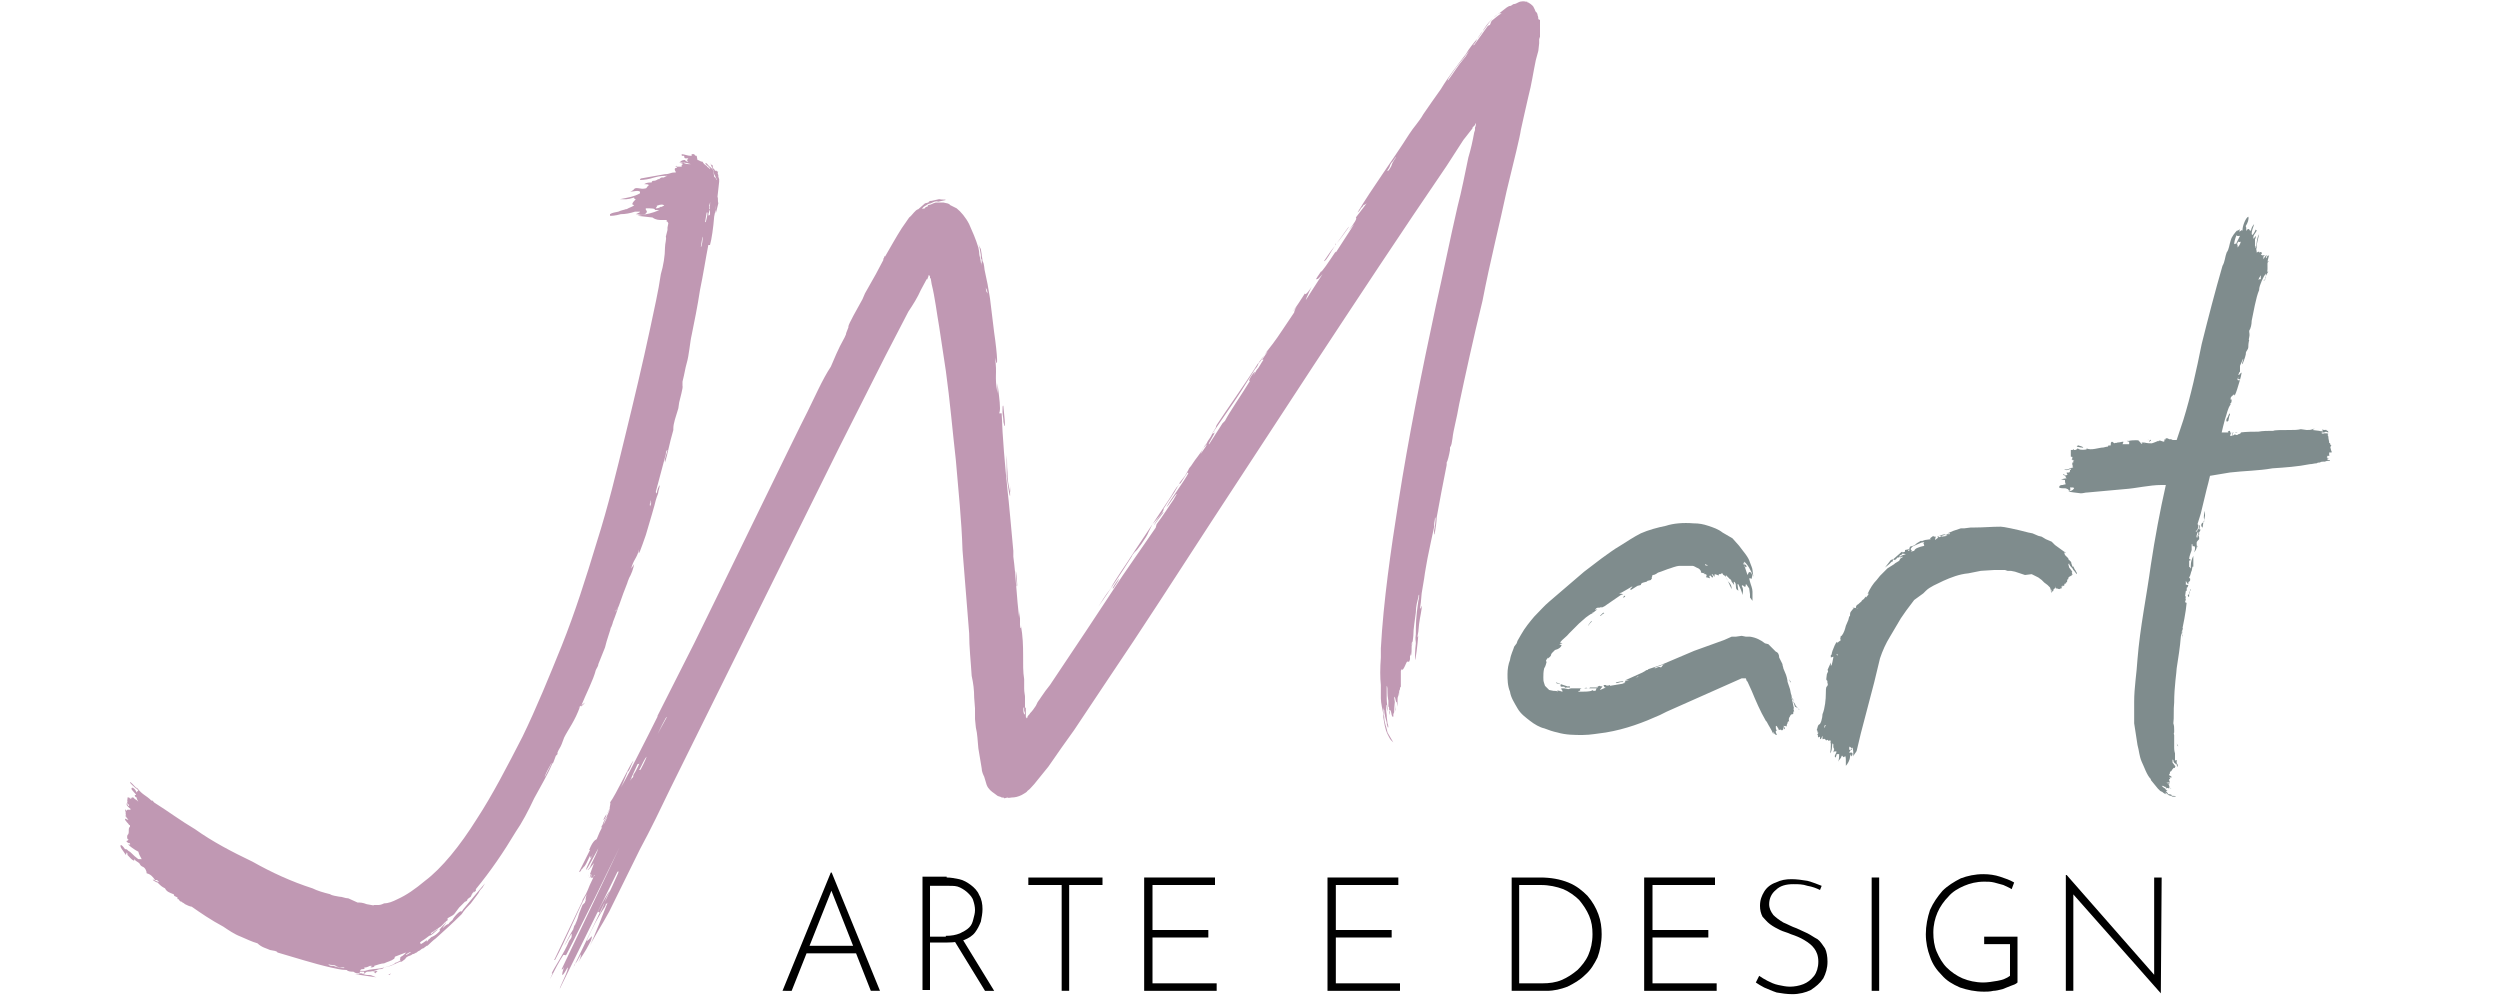
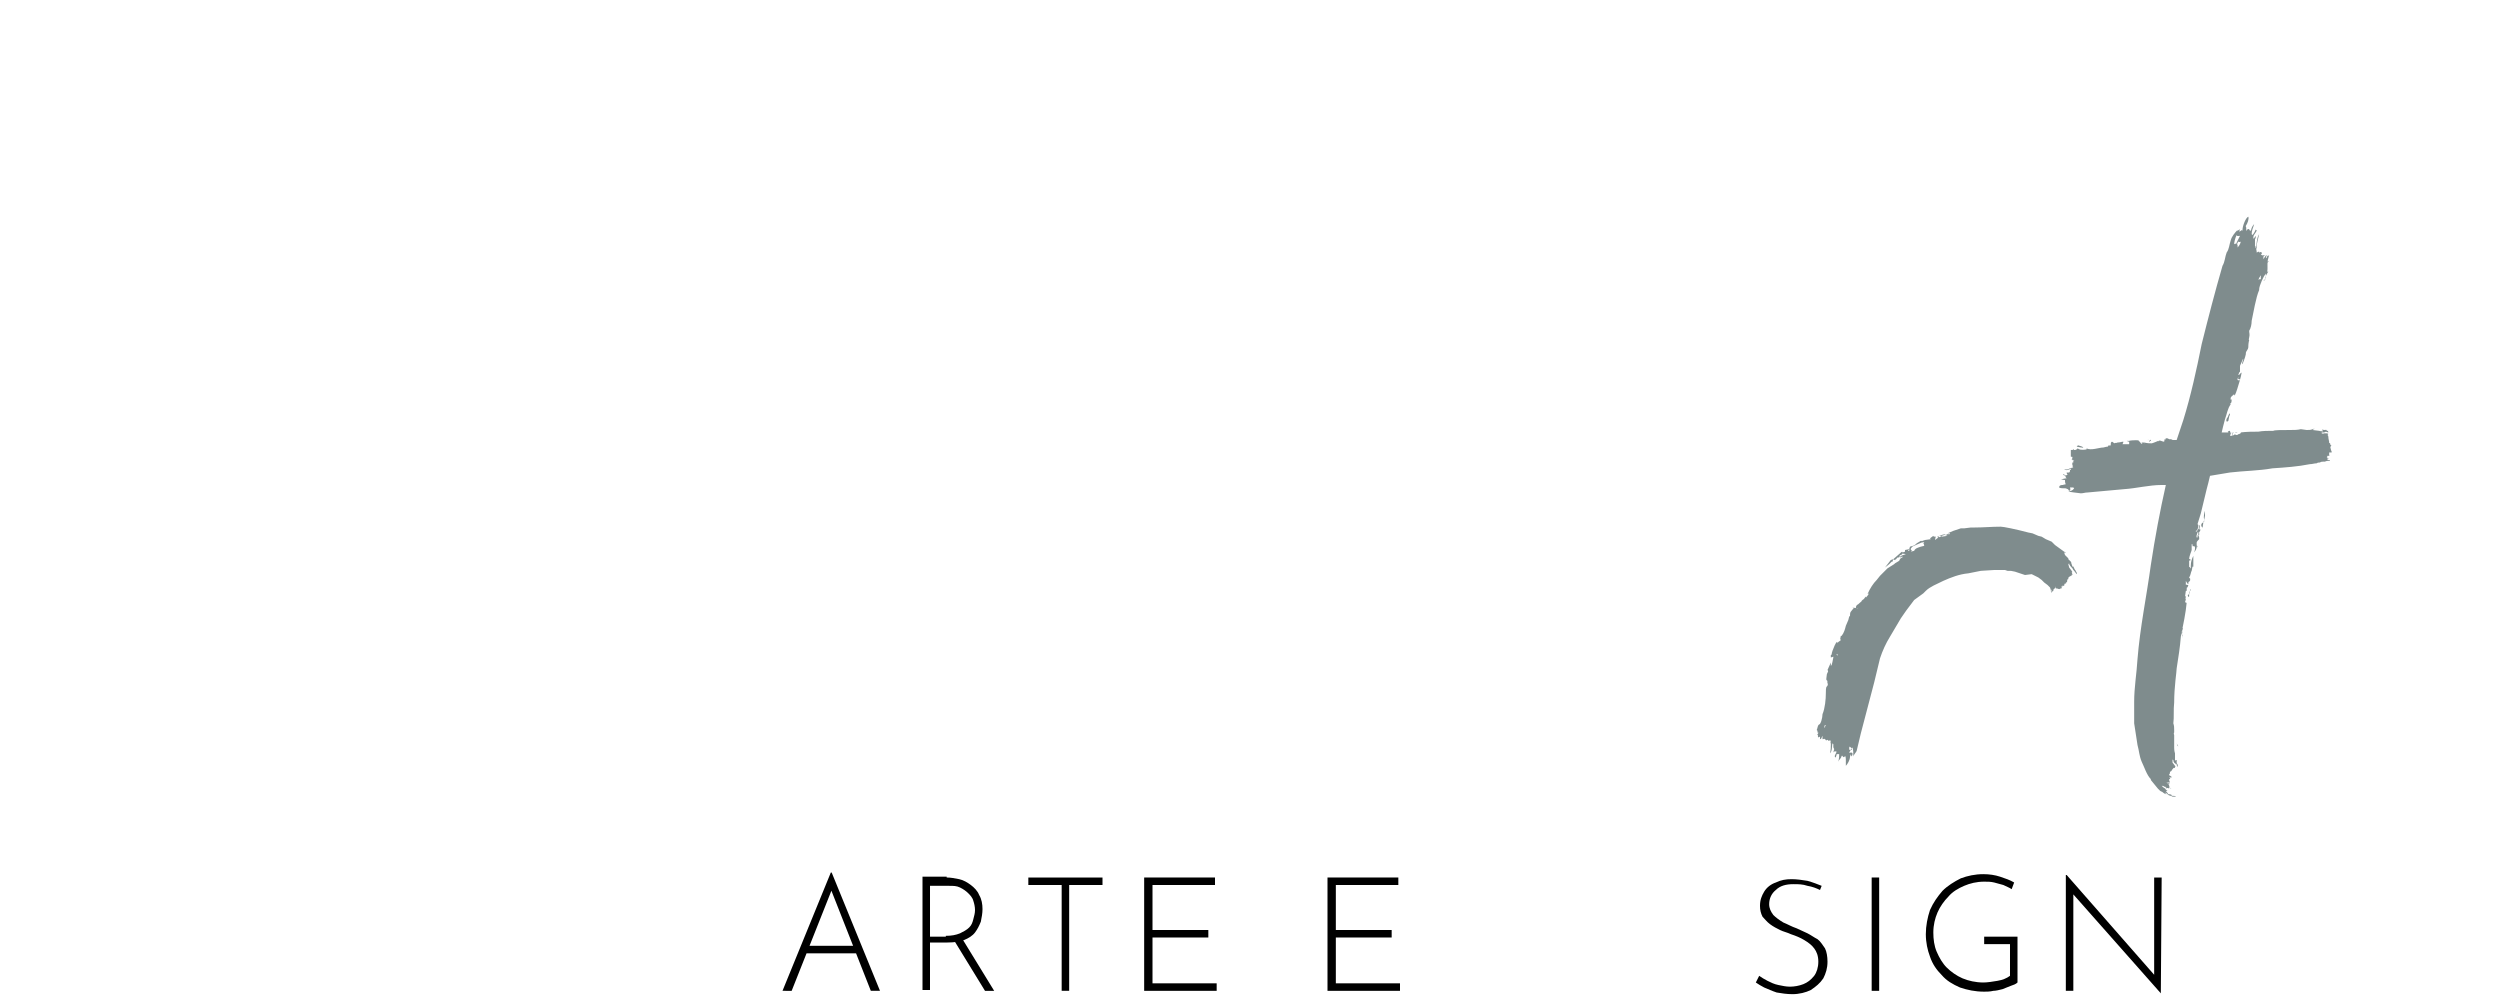
<svg xmlns="http://www.w3.org/2000/svg" version="1.1" id="Livello_1" x="0px" y="0px" viewBox="0 0 300 120" style="enable-background:new 0 0 300 120;" xml:space="preserve">
  <style type="text/css">
	.st0{fill:#C098B3;}
	.st1{fill:#7F8C8D;}
</style>
  <g>
-     <path class="st0" d="M45.3,117.3c-0.3,0-0.6-0.3-1-0.3c-0.3,0-0.5,0-0.9-0.2h-0.5c-0.1,0-0.2,0-0.5-0.2c-0.3,0-0.6,0-0.8-0.2   c-0.7,0-1.4-0.2-1.9-0.3c-2.2-0.5-4.3-1.2-6.4-1.8c-0.1-0.2-0.4-0.2-0.9-0.3c-0.4-0.2-1-0.3-1.5-0.8c-0.7-0.2-1.3-0.5-2-0.8   c-0.8-0.3-1.5-0.8-2.1-1.2c-1.5-0.8-2.8-1.7-3.8-2.4c-0.2,0-0.6-0.2-0.8-0.3c-0.2-0.2-0.4-0.2-0.4-0.3c-0.3,0-0.3-0.3-0.4-0.3h-0.1   l0-0.2l-0.4-0.2c0-0.2-0.1-0.2-0.1-0.2c-0.5-0.2-0.8-0.3-1-0.7c-0.4-0.2-0.5-0.3-0.9-0.7c-0.2,0-0.9-0.5-0.4-0.3   c0,0,0.5,0.3,0.6,0.2c-0.1,0-0.2-0.2-0.3-0.2h-0.2c-0.2-0.3-0.5-0.7-1-0.8c0-0.3-0.2-0.7-0.5-0.8c-0.4-0.2-0.2-0.3-0.5-0.5   l-0.3-0.2l-0.2-0.2l0,0.2c-0.4-0.2-0.4-0.3-0.8-0.7c0-0.3-0.1-0.3-0.1-0.3l-0.1,0.3c-0.3-0.5-0.8-1-0.6-1.2c0.1,0,0.3,0.2,0.5,0.5   c0.2,0,0.2,0,0.4,0.2c0.4,0.2,0.5,0.5,1.2,1H17l-0.1-0.2c-0.1-0.2-0.2-0.3-0.3-0.7c-0.4-0.2-0.5-0.3-0.8-0.5   c-0.4-0.3-0.6-0.5-0.1-0.3c-0.1,0-0.1,0-0.1-0.2c-0.2,0-0.5-0.2-0.4-0.3c0,0,0.2,0,0.2-0.2h-0.1c-0.1-0.3,0-0.5,0-0.5   c0.3-0.2,0-0.8,0.3-1c0-0.2,0-0.2-0.1-0.2c-0.1-0.2-0.5-0.5-0.5-0.7c0-0.2,0.3,0.2,0.4,0c-0.4-0.2-0.1-0.3-0.3-0.3   c-0.2-0.3,0.2,0,0-0.2c0-0.2-0.1-0.2,0-0.2L15,97.1l0.2,0.2c0.1-0.3,0.3,0,0.5-0.2c-0.3-0.2-0.5-0.5-0.5-0.5l0-0.2   c0.2,0.2,0.2,0.5,0.3,0.2c-0.1,0-0.1-0.2-0.3-0.2c0.2-0.2,0-0.3,0.1-0.5l0-0.2h0.2c0.1,0.2,0.3,0.2,0.3,0H16l0.2,0.2   c0.1,0,0.4,0.3,0.4,0.3c-0.1-0.2-0.2-0.3-0.2-0.5c-0.1,0-0.3-0.2-0.2-0.3h0.1c0.2,0-0.7-0.7-0.5-0.8c0-0.2,0.4,0,0.6,0.5   c0.1-0.3,0.1,0,0.2-0.3c-0.1,0-0.2-0.2-0.3-0.2c-0.3-0.3-0.6-0.5-0.7-0.7c0-0.2,0.4,0.3,0.8,0.7l0-0.2c0,0,0,0.2,0.1,0.2   c0.6,0.8,1,0.8,1.7,1.5c0-0.2,0.3,0.2,0.3,0.2c1.6,1,3.2,2.2,4.9,3.2c2.1,1.5,4.4,2.7,6.9,3.9c2.3,1.3,4.7,2.4,7.2,3.2   c0.6,0.3,1.3,0.5,2.1,0.7c0.3,0.2,0.7,0.2,1.1,0.3c0.4,0,0.7,0.2,1.1,0.2l1.1,0.5c0.3,0,0.6,0,1.1,0.2l1.1,0.2h0.5l0.6,0.2   c3.1,0.3-5,0-1.8-0.1l0.5-0.2h0.4c0.2,0,0.4,0,0.8-0.2c0.5,0,1-0.2,1.6-0.5c1.1-0.5,2.1-1.2,3.3-2.2c2-1.5,4.2-4.2,6.2-7.4   c1.9-2.9,3.7-6.4,5.5-9.9c1.7-3.5,3.2-7.2,4.7-10.9c1.6-4,2.9-8.1,4.2-12.4C73,60.7,74,56.5,75,52.4c1.1-4.5,2.1-8.7,3-12.9   c0.5-2.4,1-4.5,1.3-6.6c0.3-1,0.5-2.2,0.5-3.2c0-0.5,0.2-1,0.1-1.3l0.2-0.8l0-0.3l0.1-0.5l-0.1-0.2h-0.1l0-0.2h-0.6   c-0.3,0-0.7,0-1.1-0.3l-1.8-0.2c1.1-0.2,1.8-0.3,2.6-0.7h-0.5C78.6,25,78.2,25,77.5,25c-0.1,0.3,0.4,0.3-0.1,0.7   c-0.6,0.2-0.6,0-1.1,0c0.4-0.2,0.5-0.2,0.5-0.3h-0.6c-0.6,0.2-1.2,0.3-1.7,0.3c-0.7,0.2-1.1,0.2-1.3,0.2l0-0.2   c0.3-0.2,0.6-0.2,1-0.3c0.4-0.2,0.7-0.2,0.9-0.3h0.1c0.3-0.2,0.8-0.3,0.9-0.5c-0.4,0-0.2-0.3,0.2-0.7c-0.1,0-0.2,0-0.2-0.2   c-0.9,0.3-1.1,0.2-1.7,0.2c1-0.2,1.7-0.3,2.4-0.7l0-0.2c-0.3-0.2-0.7,0-1.2,0c0,0,0.1,0,0.4-0.2c0.3-0.5,0.8,0,1.5-0.2   c0.1,0,0.2-0.3,0.3-0.3c0.2-0.2-0.3-0.2-0.5-0.2c0.3-0.2,0.6-0.2,0.8-0.2h0.1c0,0,0-0.2,0.2-0.2c0.4,0,0.5-0.2,0.6-0.2h0.1   c0,0,0.2-0.2,0.3-0.2h0.3c-0.1,0,0.3-0.2,0.4-0.2c-0.4,0-0.9,0-1.6,0.2c-0.6,0.2-1.2,0.3-1.7,0.3c0,0,0-0.2,0.2-0.2l2.8-0.5   c0.6,0,0.6-0.2,1.2-0.2h0.1c0-0.2-0.2-0.2-0.1-0.5c0.7-0.2-0.3-0.2,0.2-0.3L81.2,20h0.6l0-0.2c0.4-0.2-0.2-0.2-0.3-0.3H82   c0.2,0.2,0.6,0.2,0.9,0.2c-0.5-0.2-1.1-0.2-1.3-0.3c0.3-0.2,0.4-0.2,0.6-0.2c0.1,0.2,0.3,0.2,0.4,0.2l-0.2-0.2c0,0,0.1,0,0.2-0.2   h-0.3c-0.1,0-0.2,0-0.2-0.3h-0.2c-0.1,0-0.1,0-0.1-0.2c0.3,0,0.7,0.2,1.1,0.2h0.1l0-0.2h0.3c0.1,0.2,0.2,0.2,0.3,0.2l0.1,0.5   c0.2,0,0.3,0.2,0.6,0.2l0.2,0.3c0.1,0,0.2,0.2,0.3,0.2c0,0,0.1,0.2,0.2,0.2l0.2,0.2c0.1,0-0.1-0.3-0.4-0.5l-0.2-0.2h0.2   c0.2,0.2,0.2,0.3,0.5,0.5l0.2,0.2l0.1,0.2l0.1,0.7l0.2,0.2c0,0.2,0.2,0.2,0.1,0.3c0.1,0.2,0.1,0.3,0.1,0.5c0,0.2,0,0.8-0.1,1.5   c0,0.2-0.1,0.3,0,0.5l-0.2,0.8c0,0.3,0,0.3,0,0.5l-0.1,0.5c-0.1,1.3-0.3,2.7-0.5,3.4H85c-0.3,1.5-0.6,3.5-1,5.4   c-0.3,2-0.7,3.9-1,5.4c-0.2,0.8-0.3,2.4-0.6,3.4c-0.2,0.7-0.2,1-0.5,2.2c0,0.2,0,0.5,0,0.5c0.1,0.2-0.3,1.5-0.4,2l-0.1,0.7   c-0.3,1-0.6,1.8-0.6,2.4l0,0.2c-0.5,1.7-0.7,3-1,3.9c0-0.2-0.1-0.2,0.1-0.8l0.2-0.7c-0.1,0-0.2,0.2-0.2,0.5l-1.2,4.5   c0,0,0,0.2,0.1,0.2c0.1-0.5,0.2-0.8,0.4-1l-0.2,0.8c0,0.3-0.1,0.3-0.3,1c-0.1,0.5-0.7,2.5-1.2,4.2c-0.6,1.7-1,2.9-0.8,1.7   c-0.3,1.2-0.7,1.2-1,2.5c0-0.2,0.3-0.5,0.4-0.7c-0.1,0.5-0.3,1.2-0.7,1.8c-0.1,0-0.2,0.2-0.2,0.2l0.1,0.2c-0.7,1.7-1.3,3.7-2,5.4   c0,0.2-0.5,1.5-0.7,2.4l-0.8,2c0,0.2-0.1,0.3-0.3,0.7c-0.3,1.2-1.2,2.9-1.8,4.4c0.2-0.2,0.3-0.2,0.5-0.5L69.3,85   c0.2-0.2,0.1,0,0.3-0.2c-0.6,1.7-1.4,2.7-1.9,3.7c-0.1,0.3-0.1,0.3-0.3,0.8c-0.2,0.5-0.3,0.5-0.5,1l0,0.2l-0.2,0.2   c-0.1,0.3-0.2,0.5-0.3,0.8c0,0-0.2,0.2-0.2,0.3c-0.5,1.2-1.3,2.5-2.1,4c-0.7,1.5-1.5,3-2.2,4c-1.5,2.5-3,4.7-4.8,6.9l0,0.2   c-0.3,0.2-0.5,0.5-0.6,0.7l-0.4,0.3c0,0.2-0.2,0.3-0.3,0.3c-0.3,0.3-0.5,0.5-0.7,0.7l-0.6,0.8c-0.2,0.2-0.5,0.3-0.8,0.5   c0,0.2,0.1,0.2-0.1,0.3c-0.3,0.2-0.6,0.7-0.9,0.8c-0.2,0.2-0.5,0.3-0.7,0.5c0,0-0.1,0-0.3,0.2c0,0.2,0.1,0,0.4-0.2   c0.2-0.2,0.5-0.3,0.5-0.3c-0.4,0.3-0.7,0.7-1.1,0.8l-0.4,0.3c-0.4,0.3-0.5,0.3-0.7,0.5l0.1,0.2c0.4-0.2,0.9-0.7,0.7-0.3   c0.1,0,0.2-0.3,0.3-0.3c0.2-0.2,0.3-0.3,0.4-0.3c0.4-0.2,0.5-0.3,0.9-0.7c-0.1,0,0-0.2,0.3-0.3c0.2-0.2,0.5-0.5,0.7-0.5   c0.2-0.3,0.3-0.3,0.5-0.5c0.1-0.3,1-1.3,1.1-1l0.2-0.3l1.5-1.8l1.1-1.3l-0.3,0.5c-0.2,0.2-0.3,0.3-0.5,0.7l-0.9,1.2   c-0.3,0.3-0.8,0.8-1.1,1.3c-1,1-2.1,2-3.1,2.9c-0.3,0.2-0.9,0.8-0.8,0.7c-0.2,0.2-0.2,0.2-0.3,0.2l-0.4,0.3c-0.2,0-0.3,0.2-0.5,0.3   c0,0-0.1,0-0.3,0.2c-0.1,0-0.3,0.2-0.5,0.2c-0.2,0.2-0.5,0.2-0.6,0.3c-0.1,0-0.3,0.3-0.3,0.3l-0.4,0.3h-0.2l-1.1,0.5l-0.8,0.2   c-0.2,0.2-0.4,0.2-0.6,0.2c-0.5,0.2-0.9,0.3-1.4,0.3c-0.2,0-0.4,0.3-0.5,0.3c0.2-0.3,0.1-0.3,0-0.3h-0.4l-0.1,0.3h-0.5 M46.8,116.8   c0.2,0.2,0,0-0.2,0.2h0.2 M48.2,116.8 M15.6,95.6c0,0,0.1,0.2,0.2,0.2C15.7,95.8,15.7,95.8,15.6,95.6z M15.9,95.8h-0.1H15.9z    M41.3,116.1c-0.3,0-0.8,0-1-0.2c-0.4-0.2-0.4,0-0.9-0.2c0.1,0.2,0.3,0.2,0.5,0.2H40c0,0,0.5,0.2,0.8,0.2   C41.1,116.2,41.4,116.2,41.3,116.1z M45.4,116.6h-0.1c-0.3-0.2-0.1,0-0.6,0c-0.1,0,0.3,0,0.3,0.2C45.1,116.8,45.1,116.6,45.4,116.6   z M48.7,114.3l-1.3,0.5c-0.1,0.3-0.1,0.3-0.2,0.3c-0.2,0.2-0.7,0.3-1.1,0.5c-0.3,0-0.9,0.2-1.2,0.3c0.2,0.2-0.9,0.3-0.2,0h-0.3   c-0.4,0.2-0.5,0.2-0.7,0.2c0,0,0.2,0.2-0.2,0.2c-0.1,0-0.2,0-0.3,0.2h0.6c0.6-0.2,1.2-0.2,1.9-0.3c0.7-0.2,1.4-0.3,1.8-0.7h0.1   c0.6-0.3,0.5-0.3,0.4-0.3c0.1-0.3-0.1-0.3,0.3-0.5C48.7,114.4,48.7,114.3,48.7,114.3z M49.1,114.3c-0.3,0.2-0.4,0.2-0.4,0.3   c0,0,0.1,0,0.4-0.2C49.1,114.4,49.6,114.1,49.1,114.3z M53.5,110.7c0.1,0-0.2,0.3-0.4,0.7c-0.3,0.2-0.4,0.2-0.4,0.2   C53.1,111.1,53.4,110.9,53.5,110.7z M79.7,24.7c-0.1-0.2-0.4-0.2-0.9,0c0.1,0.2,0,0-0.1,0.3c0.4,0,0.6-0.2,0.6-0.2   C79.4,24.9,79.5,24.7,79.7,24.7z M56.9,107l0-0.2h0.2c-0.4,0.3-0.5,0.5-0.6,0.8C56.6,107.4,56.8,107.2,56.9,107z M65.8,92.4   c0.4-0.7,0.5-1.2,0.2-0.5C65.3,93.1,65.1,93.9,65.8,92.4L65.8,92.4z M85.4,20l-0.2-0.5c0.1,0.2,0.1,0.3,0.3,0.3   c0,0.2,0.1,0.2,0,0.3c0.1,0,0.1,0.2,0.2,0.2c0.1,0.2,0.1,0.2,0.2,0.2c0-0.2,0.2,0.3,0.3,0c-0.1,0.3-0.1,0.3,0,0.5l0,0.2l0.1,0.3   c0,0,0,0.2,0,0.3l-0.2,1.8c0.1,0.2,0,0.5,0.1,0.8l-0.3,1.2c0-0.2-0.1-0.3-0.1-0.5l0.1-0.5c0,0,0-0.2,0-0.5c0-0.5,0.1-1.2,0.1-2   L86,21.7c0-0.2,0-0.3-0.1-0.3c0-0.2-0.1-0.3-0.2-0.5l-0.1-0.5C85.5,20.3,85.5,20.2,85.4,20z M84.7,26.7c0-0.2,0.2-0.7,0.2-1.2h-0.1   l-0.2,1.2C84.6,26.6,84.7,26.6,84.7,26.7z M85.2,25.7c0-0.2,0-0.3,0-0.5l0-0.2c-0.1-0.2,0-0.3,0-0.3c0-0.5,0.1-0.7-0.1,0l0,0.2   c0,0.2,0.1,0.2,0.1,0.2L85,25.7c0.1,0.2,0,0.3,0,0.3C85.1,25.7,85.2,25.9,85.2,25.7z M84.1,29.6c0.1,0.2,0.3-1.2,0.2-1.2   C84.2,29.1,84.2,28.9,84.1,29.6L84.1,29.6z M71.1,81c0.3-0.2-0.4,1.5-0.5,1.2C70.8,81.8,71,81.3,71.1,81L71.1,81z M73.7,73.8   l-0.3,1.2c0.4-1-0.1,0.5-0.1,0.3c-0.4,1,0.1-0.7,0.3-1.3l0.2-0.5L73.7,73.8z M74,73.1l-0.2,0.3C73.9,73.3,74,73.3,74,73.1z    M74.3,72.6c-0.1,0.3-0.2,0.3-0.2,0.5L74.3,72.6z M75.3,69.4c0.2-0.3,0.2-0.3,0.3-0.3c-0.3,0.7-0.6,1.7-0.6,1.3L75.3,69.4   L75.3,69.4z M78.1,60.5c0.2-0.7-0.2,0.5,0-0.3c0.1-0.5-0.2,0.3-0.1,0.5C78.1,60.5,77.9,61.2,78.1,60.5z" />
-     <path class="st0" d="M184.8,2.4v2l-0.1,0.3v0.5l-0.1,0.9l-0.3,1.1c-0.3,1.4-0.5,2.9-0.9,4.4l-0.5,2.2l-0.4,1.8   c-0.1,0.8-0.8,3.6-1.7,7.3c-0.8,3.8-2,8.5-2.9,13.2c-1.1,4.5-2.1,9.1-2.8,12.4c-0.3,1.8-0.7,3.1-0.8,4.1c-0.1,0.6-0.1,0.8-0.3,1.1   V54c-0.1,0.6-0.3,1.4-0.4,1.5v0.3c-0.5,2.5-0.8,4.1-1.2,6.3c0,0.8-0.4,3.1-0.3,1.5c0,0.1,0.3-1.5,0.1-1.5c0,0.3-0.1,0.6-0.1,0.8   v0.3c-0.3,1.4-0.5,2.3-0.8,3.8c-0.1,0.6-0.3,1.6-0.4,2.4l-0.3,1.8l-0.1,1.1l-0.1,0.7l0.1,0c0-0.3,0.1-0.4,0.1,0   c-0.1,0.8-0.3,1.4-0.4,2.8c0,0.1-0.1,0.4-0.1,0.7c0.1-0.2,0.1-0.2,0.1-0.3c-0.1,1.2-0.3,2.9-0.4,3c0-0.4,0-1.2,0.1-2   c0-0.4-0.1-0.4,0-1.1c0-1.2,0-2,0.3-4c0.1-0.3,0.1-0.6,0.1-0.7c0-0.1-0.1,0-0.1,0.3c-0.1,0.4-0.3,1-0.3,1.8   c-0.1,0.9-0.3,1.9-0.3,2.8c-0.1,1.1-0.3,1.8-0.1,0.7c-0.1,0-0.1,0.3-0.1,0.4c0,0.4,0,1.2-0.1,1.3c-0.1,0,0-0.7-0.1,0v0.4   c-0.1,0.4-0.1,0.3-0.3,0.3c-0.1-0.2-0.5,1.3-0.7,0.9l-0.1,0.2v2c0,0.1,0,0-0.1-0.1v0.3c-0.1,0.2-0.1,0.2-0.1,0.3   c0,1.1-0.1-0.2-0.1,0.2v0.3c-0.1,0.2-0.1,0.3-0.1,0.6v0.7l-0.1-0.6c-0.1,0.3-0.1-0.5-0.3-0.6c0,0.3,0.1,0.6,0.1,1   c0,0.4,0.1,0.6,0,0.7c0-0.5-0.1-1.2-0.1-1v1.2c0-0.1,0,0-0.1,0.2v0.3l-0.1,0c0,0,0,0.1-0.1-0.2c-0.1-0.5-0.1-0.6-0.3-0.6   c0.1,0.2,0.1,0.4,0.1,0.6c0,0-0.1-0.2-0.1-0.5c0-0.3,0-0.5-0.1-0.5v-0.7c0-0.1-0.1-0.5-0.1-0.9c0-0.5,0-0.8-0.1-0.9v1.5   c0,0.5,0.1,1,0.1,1.2v0.4c-0.1-0.4-0.1-0.5-0.1-0.8c-0.1-0.1-0.1,0.6,0,1.2c0,0.4,0.1,0.8,0.1,1c0.1,0.2,0.1,0.5,0.1,0.5   s-0.1,0-0.1-0.1s-0.1-0.2-0.1-0.5c-0.1-0.4-0.3-1-0.3-1.5c-0.1,0-0.1-0.5-0.1-0.4c0,0.4,0,0.8,0.1,1.2c0,0.7,0.3,1.3,0.4,1.9   l0.7,1.2l-0.3-0.3c-0.1-0.1-0.3-0.5-0.4-0.7c-0.3-0.6-0.4-1.4-0.5-2v-0.4c-0.1-0.6-0.3-1.3-0.3-1.9v-1.6c-0.1-0.9-0.1-2,0-3.3v-1.1   c0.3-5.6,1.2-11.8,2.1-17.5c1.2-7.7,2.8-15.7,4.5-23.6c0.9-4,1.7-8,2.6-11.9c0.5-1.9,0.9-4,1.3-5.9c0.3-1,0.5-1.9,0.7-3l0.1-0.3   v-0.3c0.1-0.2,0.1-0.3,0.1-0.4v-0.1c-0.1,0-0.1,0.2-0.1,0.2l-0.3,0.3v0.1l-1.1,1.4l-2,3.1c-5.4,7.9-10.8,16.1-16,24l-12.3,18.8   c-4.1,6.3-8.2,12.7-12.4,18.9l-4,6l-1.5,2.1l-1.6,2.3l-1.7,2.1c-0.3,0.3-0.5,0.6-0.8,0.8c-0.1,0.2-0.4,0.3-0.7,0.5   c-0.4,0.2-0.8,0.3-1.2,0.3c-0.1,0-0.4,0.1-0.5,0l-0.4,0.1c0-0.1-0.1-0.1-0.3-0.1c-0.1-0.1-0.3-0.1-0.5-0.2l-0.4-0.3   c-0.3-0.2-0.7-0.5-0.9-1l-0.3-1c-0.1-0.2-0.3-0.6-0.3-1l-0.4-2.4c-0.1-0.9-0.1-1.7-0.3-2.5l-0.1-1V85l-0.1-1.3   c0-0.9-0.1-1.7-0.3-2.6c-0.1-1.7-0.3-3.4-0.3-5.1l-0.8-10c-0.1-3.5-0.5-7.2-0.8-10.8c-0.4-3.5-0.7-7.1-1.2-10.7l-0.8-5.3   c-0.3-1.7-0.5-3.5-0.9-5.1l-0.1-0.6v-0.1l-0.1,0v-0.1c0-0.1,0-0.3-0.1-0.2v-0.1c-0.1,0-0.1,0.2-0.1,0.2c-0.1,0.2-0.1,0.2-0.1,0.3   l-0.1,0l-0.7,1.3c-0.4,0.9-0.9,1.7-1.5,2.6l-2.8,5.4l-5.5,10.9L80.5,94.5c-1.2,2.5-2.4,5-3.7,7.4l-3.7,7.5c-0.8,1.5-2,3.3-2.6,4.7   c1.1-2.3,1.8-4.3,2.5-6c0,0.1-0.1,0.3-0.3,0.4c0,0.1-0.1,0.3-0.1,0.3c-0.7,1-1.5,2.5-2.2,4.1c0.3,0,0.9-1.2,0.5,0   c-0.8,1.6-1.1,1.8-1.5,2.6c0.3-0.6,0.3-0.8,0.3-1c-0.3,0.6-0.5,1-0.8,1.3c0,0.1,0,0.1-0.1,0.3c-1.3,2.7,6.1-12.5,5.4-11.5l-0.1,0   l-7,14.2c0.1-0.2,0.1-0.2,0.1-0.3c0.3-0.7,1.1-2.3,0.9-2.4c-0.7,1.3-0.8,1.1-0.4-0.1c-0.1,0.3-0.3,0.4-0.3,0.3   c-1.2,2.5,7.8-16.3,7-14.8c1.3-2.5-7.3,15-6.5,13.1l-0.3,0c-0.4,0.6-1.1,1.9-1.6,2.9l0.3-0.7l-0.1,0c0.3-0.7,1.5-2.4,2.1-3.9   c0.3-0.4,0.3-0.4,0.3-0.7c0.1-0.6-0.5,0.8-0.9,1.3c0.4-0.7,0.7-1.4,1.1-2c0-0.1,0.1-0.3,0.1-0.4L69,111c0.4-0.9,0.3-0.8,0.5-1.4   l0.4-1l0.3-0.3c0,0,0-0.1,0.1-0.3c-0.1,0,0.1-0.6,0.1-0.7c-0.9,1.6-2.5,5.5-3.8,7.9l-0.1,0l0.1-0.2l3.3-6.9V108   c0.8-1.3,0.5-1.1,1.3-2.7l-0.1,0l0.3-0.3c-0.1-0.1-0.4,0.6-0.4,0.3l-0.1,0c0.5-1.3-0.5,1,0-0.4l-0.1,0l0.4-1.1   c0.3-0.7-0.4,0.6-0.7,0.6c0.3-0.3,0.3-0.3,0.4-0.6c0.3-0.6,0.8-1.6,0.9-2c-0.5,0.9-1.3,2.5-1.5,2.6c0.1-0.4,0.5-1.1,0.9-2   c-0.5,1-0.3,0.4-0.4,0.3c-0.3,0.6-0.5,1.1-0.7,1.3c-0.1,0-0.1,0.2-0.3,0.3c-0.1,0.3-0.3,0.4-0.3,0.3l1.3-2.6l-0.1,0   c0.4-1,0.7-1.2,0.9-1.3c0.5-1.3,0.8-1.6,1.3-2.7c0,0-0.3,0.3-0.5,1c-0.3,0.6-0.3,0.2-0.1,0c0.1-0.4,0.3-0.7,0.5-1l1.2-2.7   c0.5-0.5,3.8-7.1,4.9-9.3v-0.1l4.4-8.7c1.6-3.2,12.4-25.5,13.6-27.8c0.8-1.6,1.8-3.9,2.8-5.4c0.5-1.1,0.7-1.8,1.7-3.6   c0-0.1,0.1-0.2,0.1-0.2c0-0.3,0.4-1,0.3-1c0-0.3,1.1-2.2,1.7-3.3l0.3-0.7l1.3-2.3l0.9-1.7V31c0.1,0,0.1,0,0.1-0.2   c0.1,0,0.1-0.2,0.1,0c0.7-1.2,1.3-2.3,2-3.4l0.9-1.3c0.4-0.3,0.7-0.9,1.1-1l0.8-0.7l0.4-0.1c0.1-0.2,0.3-0.2,0.4-0.2l0.9-0.2   c0.4,0.1,0.7,0,0.8,0.1l-0.9,0.2c-0.3-0.1-0.5,0-0.9,0.2c-0.1,0-0.4,0.1-0.5,0.2c-0.3,0.2-0.4,0.2-0.5,0.4c-0.1,0.2,0,0,0.3,0   c0-0.1,0.1-0.2,0.3-0.2c0-0.1,0.1-0.2,0.1-0.2c0.3,0,0.5-0.2,0.9-0.3l0.9,0c0.4,0.1,0.7,0.1,0.8,0.3l0.8,0.4   c0.5,0.4,1.1,1.1,1.5,1.9c0.4,0.9,0.8,1.8,1.1,2.8c0,0.1,0.1,0.4,0.1,0.6c0,0,0,0.3,0.1,0.6c0,0.1,0.1,0.4,0.1,0.6   c0.1,0,0.1,0.5,0.1,0.4v-0.7c0-0.1-0.1-0.2-0.1-0.2v-0.4c-0.1-0.5-0.1-0.9-0.3-1.3l0.3,0.6l0.1,0.6c0,0.3,0.1,0.5,0.1,0.8   c0.3,0.6,0.1,0.6,0.4,1.8c0.1,0.4,0.3,1.4,0.5,2.7l0.5,4.1c0.4,2.7,0.5,4.8,0.1,3c0.3,2.1-0.1,2.1,0.3,4.3V46c0.1,1,0.3,2.1,0.3,3   c0,0,0,0.4-0.1,0.6l0.3,0c0.1,2.9,0.4,6.3,0.7,9.2c0.1,0.6,0.7,7.4,0.7,7.3v0.7c0.3,2.2,0.4,4.9,0.7,7.4c0-0.3,0.1-0.6,0.1-0.9v2.1   c0.1-0.2,0.1,0.1,0.1-0.4c0.5,2.7,0.1,4.7,0.4,6.5v1.1c0,0.5,0.1,0.8,0.1,1v1.3c0.1,0,0.1,0.1,0.1,0.1v0.9c0,0.1,0,0.3,0.1,0.2v0.1   c0,0,0.1,0,0.1-0.2c0.1-0.2,0.3-0.3,0.3-0.4c0.3-0.3,0.5-0.6,0.7-0.9l0.1-0.2c0.1-0.3,0.4-0.6,0.5-0.8c0.4-0.6,0.7-1,1.1-1.5   c2.9-4.3,5.8-8.7,8.7-13.1l4-5.8c0,0,0-0.1,0.1-0.4c0.7-0.9,1.7-2.5,2-2.9l0.4-0.7c0-0.3-1.1,1.6-1.2,1.5c0.7-1.2,2-2.9,2.6-4   l-0.1-0.1c-0.4,0.6-1.1,1.8-0.9,1.2l-0.4,0.7c-0.3,0.6-0.8,1.2-1.6,2.5c0.3,0-1.1,1.6-1.3,1.8l-0.5,1c-0.1,0.4-1.5,2.4-1.6,2.3   c-0.1,0.2-0.3,0.3-0.4,0.6c-1.2,1.9-3,4.6-4,6c0.4-0.6,0.7-1.2,1.5-2.2c0.4-0.9,2-3.1,2.8-4.4l4.2-6.3c0.3-0.4,0.9-1.6,1.1-1.6   c0,0,0.1-0.2,0.1-0.3c0.3-0.4,0.4-0.5,0.7-0.9l0.4-0.7c0.1-0.3,0.3-0.4,0.4-0.6c0.5-0.8,1.1-1.4,1.5-2.2c0.1-0.2,0.3-0.3,0.4-0.6   c0.1-0.2,0.3-0.4,0.5-0.8c0.1-0.2,0.1-0.4,0.3-0.4v-0.1c0.8-1.2,1.8-2.6,2.4-3.5l0.8-1.2l1.7-2.7c0.3-0.3,0.4-0.6,0.5-0.9v0.1   c0,0.1,0.4-0.5,0.9-1.3l0.7-0.9c0.7-0.9,1.7-2.5,2.6-3.8c0-0.1,0.1-0.4,0.3-0.7c0,0-0.3,0.4-0.5,0.6c0.7-0.9,0.7-1,1.5-2.2   c0,0.4,0.7-0.6,0.8-0.8c0.1-0.2-0.7,1.4-0.7,1.6l2-3.1c-0.7,0.8-0.5,0.5-0.7,0.6c-0.3,0.2,0.4-0.7,0.5-0.9c0.1,0.1,0.9-1.1,1.7-2.3   c0,0,0.1-0.2,0.1,0l2.2-3.4l-0.7,0.8c0.7-0.9,1.1-1.5,0.9-1.6l1.3-1.7c-0.4,0.3-0.3,0.2-0.1-0.1c0,0.1-0.1,0.3-0.3,0.3v0.1   l-0.3,0.3c-0.1,0.3-0.4,0.5-0.4,0.5c1.8-3,4.1-6.1,6.2-9.4c0.5-0.8,1.2-1.5,1.7-2.4c0.7-1,1.3-1.9,2.1-3c0.9-1.5,2-2.9,3-4.2   c0.4-0.7,0.9-1.3,1.5-2l1.3-1.8c0.4-0.5,0.8-0.9,1.2-1.1l0.9-0.7c0.3-0.2,0.4-0.2,0.5-0.2l0.3-0.2c0.3,0,0.5-0.2,0.8-0.3   c0.1,0,0.4-0.1,0.7,0l0.1,0c0.1,0,0.1,0,0.1,0.1l0.1,0l0.3,0.2c0.1,0.1,0.3,0.2,0.4,0.5c0.1,0.1,0.1,0.4,0.3,0.5l0.1,0.2v0.1   c0.1,0.2,0.1,0.4,0.1,0.5L184.8,2.4z M69.9,115c0.1-0.3,0.3-0.6,0.5-0.9C70.2,114.4,70,114.7,69.9,115z M70.6,105.2   c0,0,0-0.1,0.1-0.3L70.6,105.2z M73.2,106.9c-0.3,0.3-0.8,1.2-1.5,2.6c0.3-0.2,0.1,0,0.3,0.1C72.9,107.7,72.4,108.3,73.2,106.9z    M72.4,98.4c0.1-0.3,0.3-0.6,0.4-0.7C72.7,98.1,72.5,98.4,72.4,98.4z M73.2,97.1l-0.4,0.6l0.4-0.7c-0.1,0.2,0-0.3,0-0.3   s0.1-0.4,0-0.4c0.7-0.9,2.5-4.8,2.8-5c-0.3,0.6-0.5,1.3-0.7,1.3c0,0.1-0.1,0.3-0.1,0.3C74.7,94.2,73.9,95.8,73.2,97.1z M76,93   c0.3-0.4,0.9-1.7,0.8-1.6c-0.1,0.4-0.1,0.2-0.3,0.3c-0.4,0.9-1.2,2.6-0.7,1.7C76,93.3,76,93.2,76,93z M77.6,90.8   c-0.3,0.3-0.5,0.9-0.9,1.6l0.1,0C76.8,92.6,77.6,90.9,77.6,90.8z M78.9,88.1c0.7-1.3,0.5-0.9,1.1-2C80.1,85.6,78.9,88.1,78.9,88.1z    M118.4,34.7c-0.1-1,0.1,0.6-0.1-0.2c0,0.3,0.1,0.5,0.1,0.6C118.4,34.8,118.7,35.8,118.4,34.7z M120.4,50.4c0-0.3-0.1-0.6-0.1-1   c0-0.5,0-0.8,0.1-0.7c0.1,1,0.3,2.6,0.1,2.4C120.5,50.8,120.4,50.8,120.4,50.4z M120.8,57.1v-2.5c0.1,1.2,0,0.9,0.1,2.1   c0,0.9,0.1,1.4,0.3,2.3C121.3,60.6,120.9,58.1,120.8,57.1z M121.2,59v-0.7C121.1,57,121.3,59.3,121.2,59z M121.9,68.6   c0-0.5,0.3,2.2,0.1,1.7C122,69.8,121.9,69.3,121.9,68.6L121.9,68.6z M122.9,85.3v-0.4c-0.1,0-0.1,0-0.1,0.3c0,0.3,0.1,0.5,0.1,0.5   C122.9,85.8,123.1,85.7,122.9,85.3z M134.3,69.4c0,0.1-0.3,0.6-0.7,1.2l-0.1,0C133.9,69.9,134,69.8,134.3,69.4z M138.5,63   c-0.1,0,1.2-1.9,1.1-1.5C139,62.3,138.7,62.7,138.5,63z M144.2,54.3c0.8-1.1,0.8-1.3,0.1-0.4C144.3,54.1,143.8,54.9,144.2,54.3   L144.2,54.3z M152.1,42.2c0-0.1-0.5,0.6-1.2,1.5c-1.3,2.1-3.8,5.6-4.9,7.3c0,0-0.1,0.2-0.1,0.3c-1.1,1.8,0.5-0.4-0.5,1.3   c-0.4,0.7-0.4,0.7-0.3,0.7l1.6-2.5l0.3-0.3c0.5-1,2.1-3.3,3-4.8c-0.5,0.2,1.1-2,0.4-0.6l0.4-0.7c0.3-0.3,0.5-0.8,0.8-1.2   c0.1-0.2-0.4,0.3,0.1-0.4L152.1,42.2z M158.9,31.3c0.4-0.6,0.8-1.2,1.3-1.8l-0.4,0.6C159.3,31,158.9,31.5,158.9,31.3z M160.2,29.5   c0,0,0.1-0.2,0.1-0.3C160.4,29.4,160.2,29.4,160.2,29.5L160.2,29.5z M160.4,29.2c0.7-0.9,1.3-1.9,1.5-2   C161.3,28,161,28.5,160.4,29.2L160.4,29.2z M167,19.5c-0.4,0.6,0,0.3-0.7,1.2c0.1-0.2,0.3-0.3,0.3-0.2c0.7-1,0.1-0.4,0.9-1.6   C167.6,18.6,167.1,19.5,167,19.5z M170.3,76c0,0,0,0,0,0.1V76z M175.7,7c0.3-0.3,0.4-0.7,0.7-1c-0.3,0.3-0.5,0.6-0.7,0.9   c-0.7,0.8-1.2,1.5-1.6,2.1c-0.3,0.4-0.5,0.8-0.3,0.6C174.4,8.8,175,7.8,175.7,7z M180.2,1.6l-0.3,0c-0.1,0-0.3,0.2-0.4,0.3   c-0.3,0.2-0.7,0.6-1.1,1.1L178,3.6c0,0.1-0.1,0.2-0.3,0.4c-0.1,0.2-0.3,0.4-0.5,0.8c-0.1,0.3-0.4,0.6-0.7,0.9   c0.1-0.2,0.3-0.3,0.4-0.3c0.7-1,1.1-1.5,1.5-2.1c0.1-0.2,0.3-0.3,0.4-0.3c0-0.1,0.1-0.2,0.1-0.3l0.1-0.2   C179.4,2.2,179.8,1.8,180.2,1.6z" />
-     <path class="st1" d="M215.9,85.2l-0.3-0.4l-0.1-0.1c-0.1-0.3-0.3-0.4-0.4-0.9l-0.1-0.1v0.1l0.1,0.4l0.1,0.5c0.1,0.3,0.1,0.4,0,0.3   l0.1,0.4c-0.1,0-0.1-0.1-0.1,0c0,0.3,0,0.3-0.1,0.3c-0.3,0-0.3,0.4-0.4,0.4c-0.1,0.3,0,0.4,0,0.5c-0.1,0-0.1-0.1-0.1-0.1   c0,0.1-0.1,0.1-0.1,0.3c-0.1,0.1-0.1,0.3-0.1,0.4l-0.1-0.1c-0.1,0.1-0.1,0-0.3,0c0.1,0.1,0.3,0.4,0.1,0.4c0-0.1-0.1-0.3-0.1-0.3   v0.3c-0.1,0,0,0.1-0.1,0.1c-0.1,0.1-0.1,0.1-0.1,0c-0.1,0-0.1-0.1-0.3,0l-0.1-0.1v-0.1c-0.1,0-0.1-0.3-0.3-0.3v0.3l0.1,0.3   c-0.3,0,0.1,0.5,0,0.5c-0.1,0-0.3-0.1-0.4-0.4v0.3c-0.3-0.7-0.5-0.9-0.8-1.5l-0.1-0.1c-0.7-1.2-1.2-2.4-1.7-3.6l-0.5-1.1l-0.1-0.1   l-0.1-0.3H209l-9,4l-0.8,0.4c-2,0.9-4.1,1.7-6.5,2.1c-0.9,0.1-1.8,0.3-2.8,0.3c-0.9,0-2,0-3-0.3c-0.5-0.1-1.1-0.3-1.6-0.5   c-0.5-0.1-1.2-0.5-1.7-0.9c-0.5-0.4-1.1-0.8-1.5-1.5c-0.4-0.7-0.8-1.3-0.9-2c-0.3-0.7-0.3-1.5-0.3-2.1s0.1-1.2,0.3-1.7   c0.1-0.7,0.4-1.2,0.5-1.6l0.3-0.4l0.1-0.3l0.4-0.7c0.5-0.9,1.1-1.6,1.6-2.2c0.7-0.7,1.2-1.3,1.8-1.8l4.2-3.6l2.1-1.6   c0.7-0.5,1.5-1.1,2.2-1.5c0.8-0.5,1.7-1.1,2.5-1.5c0.9-0.4,2-0.7,3-0.9c0.9-0.3,2.1-0.4,3.3-0.3c0.7,0,1.2,0.1,1.8,0.3   s1.2,0.4,1.7,0.8l1.2,0.7l0.8,0.9c0.5,0.7,1.1,1.3,1.3,2c0.1,0.3,0.3,0.7,0.3,0.9l0.1,0.8c-0.3-0.8-0.7-1.5-1.1-1.8v0.4l0.4,1.2   c0.1-0.1,0.1-0.5,0.4-0.3c0.3,0.4,0.1,0.5,0.1,0.8c0-0.1-0.1-0.1-0.3-0.1l0.1,0.4c0.1,0.4,0.3,0.8,0.3,1.2v1.1l-0.3-0.4v-0.4   l-0.1-0.7c-0.1-0.1-0.3-0.5-0.4-0.5c0,0.4-0.1,0.4-0.4,0.1c0,0,0,0.1-0.1,0.1c0.3,0.5,0.1,0.8,0.1,1.1c-0.1-0.5-0.3-0.9-0.5-1.3   h-0.1l0.1,0.8l-0.1-0.1c-0.3-0.1-0.1-0.7-0.3-0.9l-0.1-0.1c-0.1,0,0,0.3,0,0.4l-0.3-0.4c-0.1-0.4-0.3-0.3-0.3-0.4l-0.4-0.4   c0,0.3,0.1,0.5,0.3,0.8c0.3,0.3,0.4,0.5,0.4,0.9l-0.7-1.5c-0.3-0.3-0.3-0.1-0.4-0.4c-0.3,0-0.1,0.1-0.3,0.1c-0.3-0.1,0,0.3-0.3,0.1   l-0.3-0.1c-0.1,0,0,0.3-0.1,0.3c-0.1-0.1-0.1-0.3-0.3-0.3c0,0.1,0.3,0.3,0.1,0.4c-0.1,0-0.1-0.1-0.3-0.3c0.1,0.1,0,0.1-0.1,0.1   l0.1,0.3l-0.3-0.1c-0.3,0-0.1-0.1-0.1-0.3l-0.3-0.3c0,0,0,0.1,0.1,0.1c0,0.1,0,0.1-0.1,0.1v-0.1l-0.4-0.1c0.1-0.1-0.1-0.4-0.3-0.5   c-0.3-0.1-0.5-0.3-0.7-0.3h-1.5c-0.5,0-1.1,0.3-1.5,0.4l-0.8,0.3l-0.3,0.1c-0.1,0-0.3,0.3-0.7,0.3c0,0.1-0.1,0.3-0.1,0.3   c0.1,0.1,0,0.1-0.1,0.3l-0.4,0.1l-0.1,0.1c-0.3,0.1-0.7,0.1-0.7,0.4l-0.4,0.1l-0.8,0.5c-0.1-0.1-0.1-0.1,0.1-0.3l0.1-0.1h-0.1   l-0.5,0.3l-0.7,0.4l-0.3,0.1l0.5,0.1l-0.3,0.1l-1.6,1.1c-0.5,0.4-0.9,0.5-0.7,0.3c-0.4,0.3-0.5-0.1-0.8,0.4l0.3-0.1l-0.5,0.4h-0.1   v0.1c-0.3,0.1-0.5,0.3-0.8,0.5l-0.8,0.7l-1.2,1.2c-0.3,0.4-0.8,0.7-1.1,1.1l0.3,0.1l-0.4,0.1c0.1,0,0.1,0.1,0.3,0.1   c-0.1,0.3-0.3,0.4-0.5,0.5l-0.3,0.1l-0.4,0.4c0,0.1-0.1,0.1-0.1,0.3l-0.3,0.3v0.1c0-0.1,0-0.3-0.1-0.1c-0.1,0.1-0.3,0.4-0.1,0.4   c-0.1,0.3-0.1,0.5-0.3,0.8c-0.1,0.4-0.1,0.8-0.1,1.1c0,0.3,0,0.4,0.1,0.7l0.1,0.3l0.5,0.5l0.5,0.1c0.1,0,0.5,0,0.5,0.1   c0.1-0.1-0.1-0.1-0.1-0.1c0.3-0.1,0.5,0.1,0.7,0.1c0-0.3-0.3-0.3-0.1-0.4h0.3l0.5,0.1l0.3-0.1h1.6l0.3-0.1   c-0.1,0.1,0.1,0.1,0.3,0.1l0.1-0.1h0.9l0.1-0.1h-0.3c0.3,0,0.3-0.1,0.5-0.1c0,0.1,0.1,0,0.3,0.1c0,0-0.3,0.3-0.3,0.4l0.7-0.3   c-0.3,0-0.1-0.1-0.3-0.3h0.3c0,0.1,0.3,0.1,0.5,0v0.1L195,82h-0.3c0.3-0.1,0.4-0.1,0.3-0.3l0.5-0.1h-0.4l2-0.9l0.5-0.3h0.1l0.1-0.1   l1.5-0.5l4-1.7l3.6-1.3l0.9-0.4h0.5l0.7-0.1l0.5,0.1h0.5c0.7,0.1,1.3,0.4,1.8,0.8l0.4,0.1l0.9,0.9c0.3,0.1,0.4,0.4,0.4,0.7l0.4,0.8   v0.1c0.1,0.3,0.1,0.4,0.1,0.4c0.3,0.7,0.4,0.9,0.5,1.5v0.1l0.3,0.9l0.1,0.5c0.1,0.3,0.1,0.3,0.1,0.4l0.1,0.4c0.1-0.1,0.1-0.1,0.1,0   c0,0.1,0,0.3,0.1,0.5l0.1,0.3C215.7,84.9,216,85.2,215.9,85.2z M187.1,82l0.1,0.1l-0.4-0.1l-0.1-0.1h0.1L187,82H187.1z M188.4,82.5   h-0.5c0,0.1-0.1,0-0.1,0l-0.1-0.1h-0.4c0-0.1-0.1-0.1,0-0.3l0.9,0.3C188.2,82.3,188.4,82.3,188.4,82.5z M191.6,82.6h-1.8   c-0.4,0.1,0,0.3-0.3,0.3c-0.1,0-0.1,0.1-0.1,0.1h0.5c0.3,0,0.7,0,1.1-0.1c-0.1-0.1,0.4-0.1,0.1,0h0.4c0-0.1-0.1-0.1,0-0.1   L191.6,82.6z M190.9,74.6l0.1-0.1v0.1l-0.4,0.4c0,0,0.1,0,0.1-0.1V75C190.4,75.2,190.8,74.7,190.9,74.6z M192.5,73.6   c-0.3,0.1-0.4,0.4-0.5,0.3l0.3-0.3C192.4,73.5,192.5,73.5,192.5,73.6z M194.8,81.8c-0.1,0.1-0.3,0-0.5,0.1c-0.3,0.1-0.4,0.1-0.4,0   l0.4-0.1C194.5,81.8,194.8,81.7,194.8,81.8z M194.8,71.7c0.1,0,0,0.1,0.1,0c0.3-0.1-0.3,0.1,0.1-0.1   C195.1,71.4,194.8,71.5,194.8,71.7z M196.6,81.2c0-0.1-0.1,0-0.1,0c-0.1,0,0,0.1-0.3,0.1C196.6,81.3,196.3,81.3,196.6,81.2z    M199.8,79.7c0,0-0.1,0-0.4,0.1c0,0.1-1.1,0.3-0.8,0.4c0.1,0,0.5-0.3,0.7-0.1C199.5,80,199.4,79.8,199.8,79.7z M204.6,68.9v-0.1   l-0.3-0.3v-0.1l0.1,0.1c0.1,0,0.3,0.1,0.4,0.3L205,69C204.9,68.9,204.9,68.9,204.6,68.9z M204.6,67.8c0.1,0.1,0.4,0.1,0.3,0   c-0.1,0-0.3-0.1-0.3-0.1L204.6,67.8z M209.5,68.1c0-0.1,0,0,0.1-0.1c-0.1-0.4-0.3-0.1-0.4-0.5C209.1,67.6,209.3,67.8,209.5,68.1z    M214.8,81.8l-0.1-0.3C214.8,81.7,215.1,82.1,214.8,81.8z" />
    <path class="st1" d="M218.1,87.8v-0.1l-0.1-0.1c0.1-0.1,0.1-0.7,0.4-0.7v0.3c0,0.1-0.1,0.4-0.1,0.7H218.1z M249.2,68.9l-0.3-0.4   l-0.1-0.1c-0.1-0.3-0.3-0.3-0.5-0.7v-0.1l-0.1,0.1l0.1,0.4l0.3,0.4c0.1,0.1,0.1,0.3,0,0.1l0.1,0.4c-0.1,0-0.1-0.1-0.1,0   c0,0.1,0,0.1-0.1,0.1c-0.1,0.1-0.3,0.1-0.3,0.3s-0.1,0.1-0.1,0.1c-0.1,0.3,0,0.4-0.1,0.4c0,0,0-0.1-0.1,0c0.1,0.1,0,0.1,0,0.1   c0,0.1-0.1,0-0.1,0c-0.1,0.1-0.1,0.3-0.1,0.3h-0.1c-0.1,0-0.1-0.1-0.1,0v0.1l-0.1-0.1v0.3c-0.1,0-0.1,0-0.3,0.1l-0.3-0.1   c0,0.1,0,0-0.1,0c-0.1-0.1-0.1-0.3-0.1-0.3v0.3c-0.3,0.1-0.1,0.3-0.3,0.4c0,0-0.1-0.1-0.1-0.3c-0.1,0.3,0.1,0.4,0,0.4   c-0.1,0-0.1-0.1-0.1-0.3l-0.1-0.3l-0.3-0.3l-0.4-0.3l-0.3-0.3l-0.4-0.3l-0.8-0.4L243,69l-1.2-0.4l-0.5-0.1h-0.4l-0.3-0.1h-1.3   l-1.6,0.1l-1.5,0.3c-1.1,0.1-2.1,0.5-3,0.9c-0.8,0.4-1.6,0.7-2.1,1.2l-0.3,0.3l-1.1,0.8l-0.3,0.4c-0.4,0.5-0.9,1.2-1.3,1.8   l-1.3,2.2c-0.5,0.8-0.9,1.7-1.2,2.6l-0.7,2.9l-1.6,6.1l-0.5,2.1c0,0.1-0.4,0.5-0.4,0.7c0-0.4,0-0.8-0.1-1.1l-0.1,0.1l-0.3,0.5   c0.1,0.1,0.3-0.1,0.4,0.1c0,0.3-0.1,0.3-0.1,0.4c0-0.1-0.1-0.1-0.1-0.3l-0.1,0.3c0,0.4-0.3,0.9-0.5,1.1v-0.7c0-0.1,0-0.4-0.1-0.5   c-0.1,0.3-0.3,0.1-0.3,0H221c-0.1,0.4-0.3,0.4-0.4,0.7c0.1-0.4,0.1-0.7,0.1-0.9h-0.3c0,0.1-0.1,0.3-0.1,0.4c-0.3-0.1,0-0.4,0.1-0.7   c-0.3-0.1-0.3,0-0.4,0.1l0.1-0.4c0-0.1-0.1-0.1-0.1-0.3v-0.3l-0.1-0.1c-0.1,0.3,0,0.9-0.3,1.2c0.1-0.4,0.1-0.8,0.1-1.1   c0-0.3-0.1-0.1,0-0.4c-0.1-0.1-0.3,0-0.3,0c-0.1-0.3-0.3,0.1-0.3-0.1l-0.1-0.1c-0.1-0.1-0.1,0-0.3,0v-0.4c-0.1,0.1-0.1,0.4-0.3,0.4   v-0.3c0,0.1-0.1,0-0.1,0l-0.1,0.1c-0.1,0,0-0.5-0.1-0.3c-0.1-0.1,0.1-0.1,0.1-0.3l0.1-0.3c0-0.1-0.1,0-0.1,0.1v-0.7   c0.3,0,0.5-0.9,0.5-1.3c0.3-0.7,0.4-1.8,0.4-2.5c0-0.3,0-0.7,0.1-0.8c0.3-0.3,0-0.4,0.1-0.7c-0.1,0-0.1-0.1-0.1-0.1   c-0.1,0,0-0.4,0-0.5c0-0.4,0.3-0.5,0.1-0.7l0.4-0.9v0.4l0.1-0.1l0.1-0.4l0.1-0.5v-0.1l-0.3,0.1v-0.3c0,0,0.1,0,0.1-0.1   c0-0.3,0.7-2,0.7-1.3c0.1-0.3,0.5-0.3,0.4-0.5l-0.1,0.1l0.1-0.5h0.1c0.3-0.4,0.4-0.8,0.5-1.2l0.3-0.7l0.1-0.4l0.1-0.1   c0-0.1,0-0.4,0.1-0.5l0.4-0.5h-0.3L223,73c-0.1,0-0.1-0.1-0.3,0c0-0.3,0.1-0.4,0.3-0.5c0.3-0.3,0.4-0.3,0.4-0.4l0.1-0.1   c0.1-0.1,0.1,0,0.3-0.3l0.1-0.1v-0.1c0,0.1,0,0.3,0.1,0.1c0.3-0.3,0.3-0.5,0.1-0.3c0.3-0.7,0.7-1.3,1.1-1.7l0.4-0.5l0.9-0.9   l0.8-0.5l0.1-0.1l0.5-0.3c0.1-0.3,0.3-0.4,0.4-0.4c0-0.3-0.1,0-0.3,0c0.1-0.3,0.5-0.3,0.7-0.4c-0.3-0.1-0.4,0-0.4-0.1   c-0.1,0.3-0.3,0.1-0.4,0.4c0,0,0,0.1-0.1,0.1h-0.1l-0.1,0.1c0,0.1-0.3,0.3-0.4,0.1l0.8-0.7c0.1-0.1,0.3-0.3,0.3-0.1l0.3-0.1V66   l0.5-0.1l0.1-0.3c0.3-0.1,0.5-0.1,0.7-0.3l0.1-0.1l0.5-0.3h0.1c0,0.1,0.1,0,0.1,0l0.3-0.1l0.7-0.1l-0.1-0.1l0.4-0.3   c0,0.1,0.1,0.1,0.3,0.1c0,0-0.1,0.3-0.1,0.4l0.4-0.3c-0.1,0-0.1-0.1-0.1-0.1l0.1-0.1c0,0.3,0.3,0.1,0.4,0v0.1l0.7-0.1l-0.3-0.1   c-0.1,0-0.1,0-0.4,0.1h-0.3l0.3-0.1c0.3-0.1,0.4-0.1,0.5,0c0.1,0,0.1,0,0.1-0.1h0.4c-0.1,0,0,0,0-0.1h-0.3l0.7-0.3l0.9-0.3h0.4   l0.8-0.1h0.4c1.1,0,2.1-0.1,3.2-0.1c0.3,0,1.8,0.3,3.3,0.7l0.5,0.1l0.7,0.3l0.4,0.1l0.5,0.3l0.7,0.3l0.4,0.4l1.1,0.8   c0.1,0,0.4,0.3,0.1,0.1h-0.1l0.1,0.3l0.4,0.4v0.1l0.3,0.3c0.1,0.1,0,0.1,0.1,0.3l0.1,0.3c0.1,0,0.1-0.1,0.1,0   c0.1,0.1,0.1,0.3,0.3,0.5v0.1C249.1,68.5,249.3,68.8,249.2,68.9z M219.1,87H219c-0.1,0.1-0.1,0.4,0,0.3C219,87.1,219.1,87,219.1,87   z M220.5,78.5c-0.1,0,0-0.1-0.1,0c0,0.3,0.1-0.1,0.1,0.1C220.5,78.8,220.6,78.7,220.5,78.5z M221.1,76.5H221c0-0.1,0.1-0.4,0.3-0.3   L221.1,76.5z M221.8,75.5l-0.4,0.3l0.3-0.3v-0.4C221.8,75,221.8,75.4,221.8,75.5z M222,89.6c-0.1,0-0.1,0.1-0.1,0.4   c0.1-0.1,0.1,0,0.3,0C222.3,89.7,222,89.7,222,89.6z M226.9,67.2l0.3-0.1l-0.1,0.3h-0.1l-0.3,0.3l-0.5,0.4L226.9,67.2z M228.1,66.8   l-0.3,0.1C227.7,66.9,228,66.7,228.1,66.8z M229,66c0,0-0.1,0.1,0,0.1C229.3,66,229.2,65.9,229,66z M230.9,65.1c0-0.1-0.1,0-0.3,0   l-0.7,0.3c-0.1,0.1-0.4,0.1-0.5,0.3c-0.3,0.3,0.1,0.3,0,0.4l-0.1,0.1l0.4-0.1c0.1-0.3,0.5-0.4,0.8-0.5l0.4-0.1   C230.9,65.2,230.7,65.2,230.9,65.1z" />
    <path class="st1" d="M279.5,54.5v0.1c0,0,0,0.1,0.1,0.1h-0.3c0,0.1-0.1,0.1-0.1,0.1c0.1,0,0.1,0,0,0.1h0.1c-0.1,0.3,0.1,0,0.1,0.1   c0,0.1,0,0.1-0.1,0.1v0.1h0.3c0,0.1-0.1,0.1-0.1,0.1h-0.1c-0.3,0-0.3,0.1-0.5,0.1c0,0.1-0.1-0.1-0.1,0c-0.1,0-0.3,0-0.4,0.1   c-0.1,0-0.3,0-0.4,0.1c-0.3,0-0.5,0.1-0.8,0.1c-1.5,0.3-3,0.4-4.5,0.5c-1.7,0.3-3.4,0.3-5.1,0.5l-2.4,0.4c-0.1,0.5-0.3,1.2-0.4,1.6   l-0.7,2.9l-0.4,1.3l0.1,0.1c0,0.3-0.1,0.7-0.3,0.7v0.1c0.1,0.1,0.3-0.4,0.4-0.4c-0.1,0.4-0.4,0.8-0.3,1.1h0.1c0-0.1,0-0.4,0.1-0.3   v-0.3c-0.1-0.1,0-0.3,0.1-0.5c-0.1,0,0-0.4,0.1-0.4l-0.1,0.7v0.5c0,0-0.1,0-0.1,0.1c0.1,0.1,0.1,0.1,0.1,0.3v0.1   c-0.1,0.1-0.3,0.3-0.3,0.4v0.5c0,0.3-0.1,0.4-0.3,0.7c0.1-0.3,0.1-0.4,0.1-0.5v-0.1c-0.1-0.4-0.3,0.1-0.3-0.3c0-0.1,0-0.1-0.1-0.1   v0.7c0,0.1-0.3,0.7-0.3,1.1c0.3-0.1,0.1,0.4,0,0.1V68c0,0.1,0.1,0,0.1,0.1v0.1c0.1,0,0.1-0.1,0.1-0.4c0-0.3,0.1-0.7,0.3-1.1v0.1V68   h-0.1l-0.1,0.5c-0.1,0.1-0.1,0.5-0.3,0.8c0,0,0,0.1,0.1,0.1v-0.1c0,0.3,0.1,0.3-0.1,0.5c-0.1,0-0.1,0.1-0.1,0.3   c-0.1,0-0.3-0.4-0.3-0.4v0.5c0-0.1,0.1,0,0.3,0l-0.1,0.3c-0.1-0.1-0.1,0.1-0.1,0.4h-0.1l-0.1,0.7l0.1-0.1c0,0.3-0.1,0.4,0,0.4   c0,0.1-0.1,0.3-0.1,0.4c0.1-0.1,0.1,0,0.1,0.1v-0.1c0.1,0.1,0.1,0,0.1,0c-0.1,1.2-0.4,2.6-0.7,4.1c-0.1,1.3-0.3,2.5-0.5,3.8   c0,0.4-0.3,2.2-0.3,4.1c-0.1,0.9,0,1.8-0.1,2.5c0.1,0.3,0.1,0.5,0.1,0.8v0.3c-0.1,0.1,0,0.3,0,0.3v1.2v0.3c0,0.1,0,0.4,0.1,0.7v0.4   v0.3v0.1l0.1,0.1v-0.1h0.1v0.4l0.1,0.1c0,0.1,0.1,0.3,0,0.3c0,0-0.1-0.1-0.1-0.3h-0.1c0-0.1-0.3-0.1-0.3-0.5c0,0-0.1,0-0.1-0.1v0.4   l0.3,0.4c0.1,0.1,0.1,0.1,0,0.1v0.1c0,0.1-0.1,0-0.3,0.1h0.1c0,0.1-0.1,0.1-0.1,0.1c-0.1,0.1-0.1,0.3-0.3,0.3c0,0.1,0,0.3-0.1,0.3   v0.1c0,0.1,0.3,0.1,0.3,0.3h-0.3l0.1,0.1c0.1,0.1-0.1,0.1-0.1,0.1v0.1c0,0,0,0.1,0.1,0.3h-0.3c0.1,0.1-0.1,0-0.1,0   c0,0.1,0.1,0.1,0.3,0.1c0,0,0.1,0.1,0,0.1c-0.1,0-0.3-0.1-0.1,0l0.1,0.1c-0.1,0,0.1,0.1,0,0.3c0,0.1,0,0.1-0.1,0.1   c-0.1-0.1-0.1,0-0.3,0c0-0.1,0-0.1-0.1-0.1H260c0,0-0.1-0.1-0.3-0.1c-0.1-0.1-0.1-0.1-0.3-0.1c0.1,0.1,0.3,0.3,0.4,0.3   c0,0.1,0.3,0.3,0.3,0.3H260l-0.1,0.1c0.1,0,0.1,0,0.3,0.3c0.3,0,0.4,0.1,0.4,0.1c0,0.1,0,0.1-0.1,0.1c-0.1,0-0.1,0-0.3-0.1   l-0.3-0.3c0,0.1-0.1,0-0.1,0.1h0.1l0.1,0.1h-0.1c-0.3-0.1-0.4-0.3-0.5-0.3c-0.3-0.1-0.3-0.3-0.4-0.3l-0.9-1.1v-0.1   c-0.5-0.5-0.8-1.5-1.1-2.1c-0.3-0.7-0.3-1.3-0.5-2l-0.4-2.6c0-0.9,0-1.8,0-2.6c0-1.7,0.3-3.4,0.4-5.1c0.3-3.8,1.1-7.6,1.6-11.3   c0.5-3.3,1.1-6.5,1.8-9.6h-0.5c-1.5,0-3,0.4-4.5,0.5l-4.4,0.4c-0.3,0-0.5,0.1-0.8,0.1l-0.8-0.1l-0.7-0.1c0.3-0.1,0.5-0.1,0.7-0.4   l-0.1-0.1h-0.4c0,0.1,0.1,0.1,0,0.4c-0.1,0-0.1-0.1-0.3-0.1c0.1,0,0.1,0,0.1-0.1c-0.1,0-0.1,0-0.3-0.1c-0.3,0-0.7,0-0.8-0.1   c0-0.3,0.3-0.3,0.4-0.3h0.1c0-0.1,0.1,0,0.3-0.1c-0.1-0.1-0.1-0.4-0.1-0.4v-0.1c-0.3,0-0.4-0.1-0.5-0.1c0.3,0,0.4-0.1,0.7-0.1   l-0.1-0.1c0-0.1-0.1-0.3-0.3-0.3v-0.1c0-0.1,0.3,0.3,0.4,0.1h0.1c0-0.1-0.1-0.1-0.1-0.3h0.3c0.1-0.1,0.1-0.1,0.1-0.3h0.1v-0.1   c-0.1-0.1-0.5,0.3-0.8,0c0.3,0.1,0.5,0,0.7-0.1h0.1c0.1,0,0-0.1,0.3-0.1l-0.1-0.1h0.1c0,0-0.1,0-0.1-0.1c0.1-0.1-0.1-0.1,0-0.3   c0,0-0.1,0,0-0.1h0.1v-0.1c0.1-0.1,0,0-0.1-0.1c0.1,0,0.1-0.1,0.1-0.1c0,0.1,0.1,0.1,0.1,0c-0.1,0-0.3,0-0.3-0.1h0.1   c-0.1,0,0-0.1,0-0.3c-0.1,0.1-0.1,0-0.1,0h-0.1V54c0.1,0,0.4,0,0.3-0.1c0-0.1,0.1,0.1,0.1,0.1h0.3c0-0.1,0-0.1-0.1,0v-0.1h0.1   c0.1-0.1,0.1-0.1,0.3,0c0.1,0.1,0.8,0.1,0.9,0v-0.1c0.5,0.3,1.5-0.1,2-0.1c0.1,0,0.3-0.1,0.5-0.1c0.1,0,0.1-0.3,0.3-0.1   c0.1-0.1,0.1-0.1,0.1-0.3c0-0.1,0.1-0.3,0.3-0.1l0.1,0.1c0.1-0.1,0.3,0,0.4-0.1c0.3,0,0.5-0.1,0.7-0.1c0,0.1,0,0.1-0.1,0.3h0.8V53   c-0.1,0-0.1,0-0.3-0.1h0.3c0.3-0.1,1.5-0.1,1.1,0c0.3,0.1,0.3,0.5,0.5,0.3c-0.1,0-0.1-0.1-0.1-0.1h0.3c0,0.1,0,0.1,0.1,0.1   c-0.1,0-0.1-0.1-0.1-0.1c0.4,0.1,0.7,0.1,0.9,0.1c0.1,0,0.8-0.3,0.8-0.3L259,53c0.1-0.3,0.4,0,0.7,0c0-0.1,0.1-0.3,0-0.3   c0.1,0,0.1,0,0.1,0.1c0.1-0.1,0.1-0.1,0-0.1c0.3-0.3,0.4,0.1,0.7,0c0.1,0,0.1,0.1,0.3,0.1h0.4l0.8-2.4c0.9-2.9,1.6-6.1,2.2-9.1   c0.8-3.2,1.6-6.3,2.5-9.4c0.3-0.5,0.3-1.1,0.5-1.6c0.3-0.4,0.3-0.9,0.5-1.5c0.1-0.4,0.5-0.9,0.8-1.2c0,0.1,0,0.1-0.1,0.3   c0.1-0.3,0.3-0.3,0.4-0.4l-0.1,0.3c0.3-0.1,0.3-0.3,0.4-0.1v-0.1c0-0.5,0.4-1.5,0.7-1.6c0.1,0.3-0.1,0.8-0.3,1.1v0.1   c0.1,0.1,0,0.4,0.1,0.5c0.1-0.3,0.3-0.3,0.4,0c0,0,0.1-0.1,0.1,0c0.1-0.5,0.3-0.7,0.4-0.8c-0.1,0.4-0.3,0.7-0.3,1.2l0.1,0.1   c0.1-0.1,0.3-0.4,0.4-0.7v0.1h0.1c0,0.3-0.4,0.5-0.4,0.9v0.1c0.1,0.1,0.1-0.1,0.3-0.3c0,0.1,0,0.3-0.1,0.4v0.1v0.4v0.3   c0.1,0,0,0.1,0.1,0.3c0.1-0.4,0.1-1.3,0.4-1.7c-0.1,0.5-0.3,1.1-0.3,1.5v0.1c-0.1,0.3,0,0.3,0,0.5v0.1c0.1,0,0.1-0.1,0.3-0.1   c0,0.3,0.1-0.1,0.3,0.1c0,0,0.1,0.1-0.1,0.3h0.1c0.1,0.1,0.3,0,0.4,0l-0.1,0.1c-0.1,0-0.1,0.3-0.1,0.4c0.1-0.1,0.3-0.5,0.4-0.5   c0,0.1-0.1,0.3-0.1,0.5c0-0.3,0.1-0.1,0.1-0.1c0-0.1,0.1-0.3,0.1-0.3h0.1l0.1-0.1c-0.1,0.3-0.3,1.1-0.1,0.7   c0.1,0.1-0.1,0.1-0.1,0.3V32v0.3c0,0.3-0.1,0.4-0.3,0.7c-0.1,0-0.7,1.3-0.7,1.7v0.1c-0.4,0.9-0.7,2.8-0.9,3.7   c0,0.4-0.1,0.9-0.3,1.2c0,0.3,0.1,0.4,0,0.8c0,0.1-0.1,0.3,0,0.3c0,0-0.1,0.4-0.1,0.7v0.1c0,0.4-0.3,0.5-0.3,0.8v0.1   c-0.1,0.5-0.3,0.9-0.4,1.2c0,0-0.1,0,0-0.3l0.1-0.3c-0.1,0-0.1,0.1-0.1,0.1l-0.3,0.7v0.7l-0.1,0.1l-0.1,0.3h0.1   c0-0.1,0.3-0.3,0.3-0.3l-0.1,0.5c-0.1,0.4-0.8,2.9-0.8,2.1c-0.3,0.3-0.5,0.3-0.4,0.7l0.1-0.1c0,0.1,0,0.4-0.1,0.5   c-0.1,0-0.1,0.1-0.1,0.1h0.1c-0.4,0.5-0.5,1.3-0.7,1.8c-0.1,0.3-0.4,1.6-0.4,1.6h0.8c0-0.1-0.1-0.1-0.1-0.1c0.1,0,0.1-0.1,0.3-0.1   c0,0.1,0,0.1,0.1,0.3l-0.1,0.3h0.3c0,0,0-0.1-0.1-0.4l0.1,0.1c0,0.3,0.1,0.3,0.3,0.1l0.1,0.1c0,0,0.3,0,0.3-0.1h-0.1   c0.1,0,0.3,0,0.3-0.1h0.1v-0.1h-0.1c0.8-0.1,1.6-0.1,2.2-0.1c0.5-0.1,1.2-0.1,1.8-0.1c0.1-0.1,1.1-0.1,2-0.1c0.5,0,0.9,0,1.3-0.1   l0.7,0.1c0.3,0,0.5,0,0.7-0.1s0.4,0,0.1,0c0.1,0-0.1,0.1-0.1,0.1l0.8,0.1c0.1,0,0.1,0.1,0.3,0v0.1h0.1v-0.3   c0.1,0.1,0.1,0.1,0.3,0.1h0.1v-0.1c0.1,0.3,0.3,0.1,0.3,0.4l-0.3-0.1c-0.1,0.1-0.3,0.1-0.4,0.1h-0.1v0.1c0.1,0,0.1,0.1,0.3,0h0.3   c0.1,0,0.3,0.1,0.1,0.1l0.1,0.1l-0.1,0.1c0.1,0,0.1,0.1,0.1,0.1c0,0.3,0.1,0.5,0.1,0.7v0.1c0,0,0.1-0.1,0.1,0c0.1,0.1,0,0,0,0.1   c0.1,0,0,0.1,0.1,0.1c0.1,0,0.1,0,0,0.1c-0.1,0.1,0,0.1,0,0.1c0,0.1,0,0.1-0.1,0.1c0.1,0.1,0,0.1,0,0.1h0.1v0.1   c0,0.1,0.1,0.3,0.1,0.3v0.1H279.5z M249.2,53.6l0.1-0.1c0,0,0.1,0,0-0.1c0.1,0.1,0.5,0.1,0.7,0.3c-0.1,0-0.3,0.1-0.1,0h-0.1   C249.6,53.7,249.3,53.6,249.2,53.6z M257.8,52.8c0,0,0-0.1-0.1-0.1C257.8,52.7,257.8,52.7,257.8,52.8z M257.9,53   c0-0.1,0-0.1-0.1-0.1h0.1c0,0,0.1,0,0.1-0.1C258.3,52.7,258,53,257.9,53z M260.7,95.6c-0.1-0.1-0.4-0.1-0.7-0.4   c0.3,0.3,0.5,0.3,0.7,0.3c0.1,0,0.4,0,0.4,0.1H260.7z M260.4,94.6l-0.1-0.1c0.1,0,0.1,0.1,0.3,0.1H260.4z M261.3,89.5l-0.1-0.3   C261.3,89.4,261.5,89.7,261.3,89.5z M261.9,75.4c0,0.1,0,0.5-0.1,0.5c0,0.3,0.1,0.3,0.1,0.7v-0.4C261.7,76.2,262.1,75.2,261.9,75.4   z M262.7,71.3c0,0.3,0,0.4-0.1,0.3C262.5,71.4,262.5,71.4,262.7,71.3L262.7,71.3z M262.7,71.2l0.1-0.3V71c0,0.1-0.1,0.3-0.1,0.3   V71.2z M262.7,72.1c0,0,0,0,0,0.1V72.1z M262.9,70.8l-0.1,0.1C262.8,70.8,262.8,70.6,262.9,70.8z M263.6,65.5   c-0.1,0.3,0,0.3,0.1,0.1C263.6,65.5,263.7,65.4,263.6,65.5z M264,63.5c0.1,0,0,0.4-0.1,0.3C263.8,63.6,264,63.5,264,63.5z    M264.4,62.7l-0.1,0.7v-0.1C264,63.1,264.2,62.7,264.4,62.7z M264.5,62.6l-0.1,0.1l0.1-0.3V62.6z M264.6,61.9l-0.1,0.5   c-0.1-0.4,0-0.8,0.1-1.1V61.9z M267.3,50.1c0.1-0.1,0.1-0.4,0.3-0.5c0,0.3-0.1,0.3-0.1,0.4l-0.1,0.5   C267.1,50.8,267.1,50.3,267.3,50.1z M267.9,51.9h0.1C268.1,52,267.9,52,267.9,51.9z M268.1,29.3l0.3-0.1v-0.1l0.4-0.8   c-0.1,0-0.4,0.1-0.4-0.1C268.2,28.6,268.1,29.1,268.1,29.3z M268.2,51.9c0,0,0.1-0.1,0.3,0H268.2z M268.6,29   c-0.3,0.4,0,0.3-0.1,0.7c0.1-0.1,0.3-0.3,0.4-0.7C268.7,29.1,268.7,29,268.6,29z M268.6,45.3c0-0.1-0.1,0.1-0.1,0.3   c0.1,0,0.1,0.1,0.3,0C268.7,45.3,268.5,45.7,268.6,45.3z M271,33.6c0.1-0.1,0.1-0.1,0.3-0.1c0-0.3,0-0.5-0.1-0.4v0.1   C271.1,33.3,271,33.6,271,33.6z M271.9,33.4c-0.1,0.1-0.1,0.3-0.3,0.3C271.8,33.6,271.8,33.4,271.9,33.4z M271.9,33.3   c0-0.3,0-0.5,0.1-0.8c0.1,0,0,0.1,0.1,0.1h0.1c-0.1,0.1-0.3,0.5-0.4,0.8V33.3z M272.1,32.3c0,0.1-0.1,0.1-0.1,0.3v-0.1   C272,32.3,272.1,32.3,272.1,32.3z" />
    <g>
      <path d="M93.9,118.9l5.8-14.2h0.1l5.8,14.2h-1.1l-5-12.7l0.7-0.4l-5.2,13.1H93.9z M96.7,113.5h6l0.3,0.9h-6.5L96.7,113.5z" />
      <path d="M113.6,105.3c0.5,0,1,0.1,1.5,0.2c0.5,0.1,1,0.4,1.4,0.7c0.4,0.3,0.8,0.7,1,1.2c0.3,0.5,0.4,1.1,0.4,1.7    c0,0.5-0.1,1-0.2,1.5c-0.2,0.5-0.4,0.9-0.7,1.3c-0.3,0.4-0.8,0.7-1.3,0.9c-0.5,0.2-1.2,0.3-2,0.3h-2.1v5.7h-0.9v-13.6H113.6z     M113.5,112.3c0.7,0,1.2-0.1,1.7-0.3c0.4-0.2,0.8-0.4,1.1-0.7c0.3-0.3,0.4-0.6,0.5-1c0.1-0.4,0.2-0.7,0.2-1.1    c0-0.4-0.1-0.8-0.2-1.1c-0.1-0.4-0.4-0.7-0.6-0.9c-0.3-0.3-0.6-0.5-1-0.7c-0.4-0.2-0.8-0.2-1.3-0.2h-2.3v6.1H113.5z M115.5,112.7    l3.8,6.2h-1.1l-3.8-6.2L115.5,112.7z" />
      <path d="M123.4,105.3h8.9v0.9h-4v12.7h-0.9v-12.7h-4V105.3z" />
      <path d="M137.4,105.3h8.4v0.9h-7.5v5.4h6.7v0.9h-6.7v5.5h7.7v0.9h-8.7V105.3z" />
      <path d="M159.4,105.3h8.4v0.9h-7.5v5.4h6.7v0.9h-6.7v5.5h7.7v0.9h-8.7V105.3z" />
-       <path d="M181.4,118.9v-13.6h3.4c1.3,0,2.4,0.2,3.4,0.6s1.7,1,2.3,1.6c0.6,0.7,1,1.4,1.3,2.2c0.3,0.8,0.4,1.6,0.4,2.4    c0,1-0.2,2-0.5,2.8c-0.4,0.8-0.8,1.5-1.5,2.1c-0.6,0.6-1.3,1-2.1,1.4c-0.8,0.3-1.6,0.5-2.5,0.5H181.4z M182.3,118h2.8    c0.8,0,1.6-0.1,2.3-0.4c0.7-0.3,1.3-0.7,1.9-1.2c0.5-0.5,1-1.1,1.3-1.8c0.3-0.7,0.5-1.5,0.5-2.5c0-0.8-0.1-1.5-0.4-2.2    c-0.3-0.7-0.7-1.3-1.2-1.9c-0.5-0.5-1.2-1-1.9-1.3c-0.8-0.3-1.7-0.5-2.7-0.5h-2.6V118z" />
-       <path d="M197.4,105.3h8.4v0.9h-7.5v5.4h6.7v0.9h-6.7v5.5h7.7v0.9h-8.7V105.3z" />
      <path d="M218.4,106.8c-0.4-0.2-0.9-0.4-1.5-0.5c-0.6-0.2-1.1-0.2-1.7-0.2c-0.9,0-1.6,0.2-2.1,0.7c-0.5,0.4-0.8,1-0.8,1.7    c0,0.5,0.2,0.9,0.5,1.3c0.3,0.3,0.7,0.6,1.2,0.9c0.5,0.2,1,0.5,1.6,0.7c0.4,0.2,0.9,0.4,1.3,0.6c0.4,0.2,0.8,0.5,1.2,0.7    c0.4,0.3,0.6,0.7,0.9,1.1c0.2,0.4,0.3,1,0.3,1.6c0,0.8-0.2,1.4-0.5,2c-0.4,0.6-0.9,1-1.5,1.4c-0.6,0.3-1.4,0.5-2.2,0.5    c-0.7,0-1.3-0.1-1.9-0.2c-0.6-0.2-1-0.4-1.5-0.6c-0.4-0.2-0.7-0.4-1-0.6l0.4-0.8c0.3,0.2,0.6,0.4,1,0.6c0.4,0.2,0.8,0.4,1.3,0.5    c0.5,0.1,0.9,0.2,1.4,0.2c0.5,0,1.1-0.1,1.6-0.3c0.5-0.2,0.9-0.5,1.3-1c0.3-0.4,0.5-1,0.5-1.7c0-0.7-0.2-1.2-0.5-1.6    c-0.3-0.4-0.7-0.7-1.2-1c-0.5-0.3-1-0.5-1.6-0.7c-0.4-0.2-0.9-0.3-1.3-0.5c-0.4-0.2-0.8-0.4-1.2-0.7c-0.4-0.3-0.6-0.6-0.9-0.9    c-0.2-0.4-0.3-0.8-0.3-1.3c0-0.7,0.2-1.2,0.5-1.7c0.3-0.5,0.8-0.9,1.4-1.1c0.6-0.3,1.2-0.4,1.9-0.4c0.6,0,1.3,0.1,1.9,0.2    c0.7,0.2,1.2,0.4,1.7,0.6L218.4,106.8z" />
      <path d="M224.6,105.3h0.9v13.6h-0.9V105.3z" />
      <path d="M242.1,117.9c-0.2,0.2-0.5,0.3-0.8,0.4c-0.3,0.1-0.7,0.3-1,0.4c-0.4,0.1-0.8,0.2-1.1,0.2c-0.4,0.1-0.8,0.1-1.1,0.1    c-1.1,0-2-0.2-2.9-0.5c-0.9-0.4-1.6-0.8-2.2-1.5c-0.6-0.6-1.1-1.3-1.4-2.2c-0.3-0.8-0.5-1.7-0.5-2.7c0-1,0.2-2,0.5-2.9    c0.4-0.9,0.9-1.6,1.5-2.3c0.6-0.6,1.4-1.1,2.2-1.5c0.8-0.3,1.7-0.5,2.7-0.5c0.7,0,1.4,0.1,2,0.3c0.6,0.2,1.2,0.4,1.7,0.7l-0.3,0.8    c-0.3-0.2-0.6-0.3-1-0.5c-0.4-0.1-0.7-0.2-1.1-0.3c-0.4-0.1-0.8-0.1-1.2-0.1c-0.9,0-1.7,0.2-2.4,0.5c-0.7,0.3-1.4,0.7-1.9,1.3    c-0.5,0.5-1,1.2-1.3,1.9c-0.3,0.7-0.5,1.5-0.5,2.4c0,0.8,0.1,1.6,0.4,2.3c0.3,0.7,0.7,1.4,1.2,1.9s1.2,1,1.9,1.3    c0.7,0.3,1.6,0.5,2.5,0.5c0.5,0,1.1-0.1,1.7-0.2c0.6-0.1,1.1-0.3,1.5-0.6v-3.8h-3.1v-0.9h4V117.9z" />
      <path d="M259.3,119.2l-10.7-12.1l0.2-0.2l0,12h-0.9V105h0.1l10.7,12.2l-0.2,0.1l0-12h0.9L259.3,119.2L259.3,119.2z" />
    </g>
  </g>
</svg>